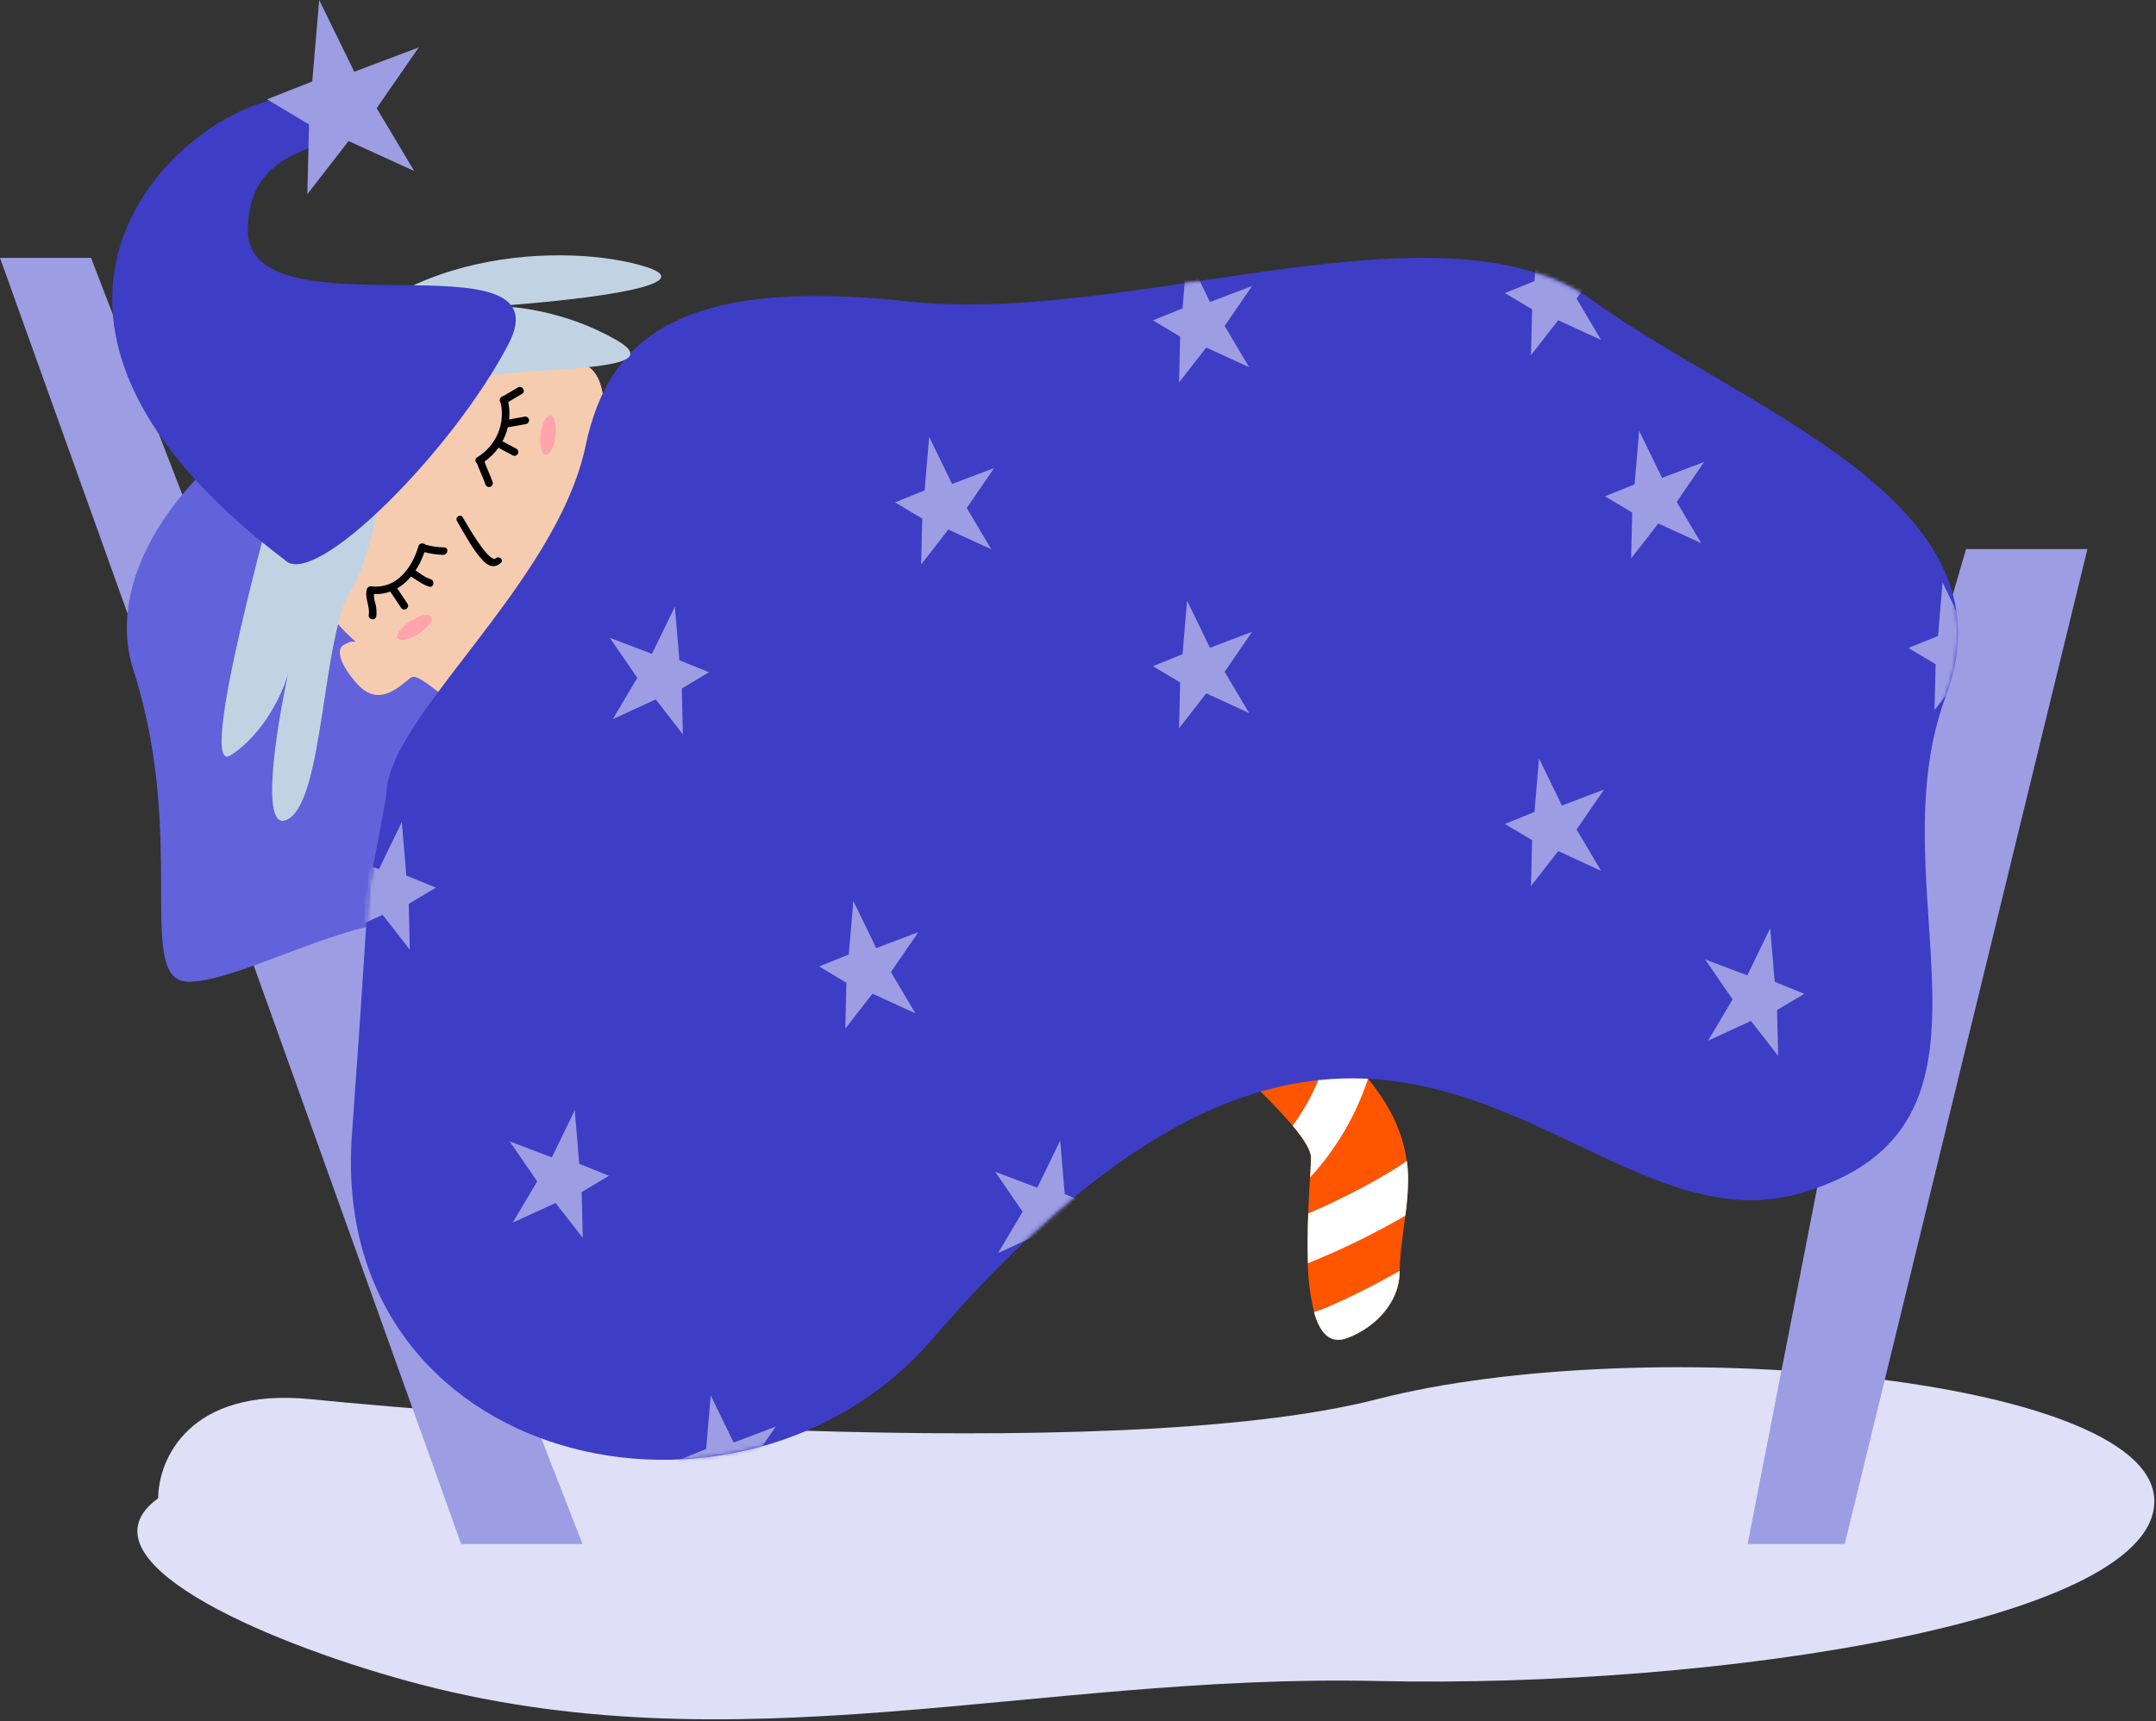
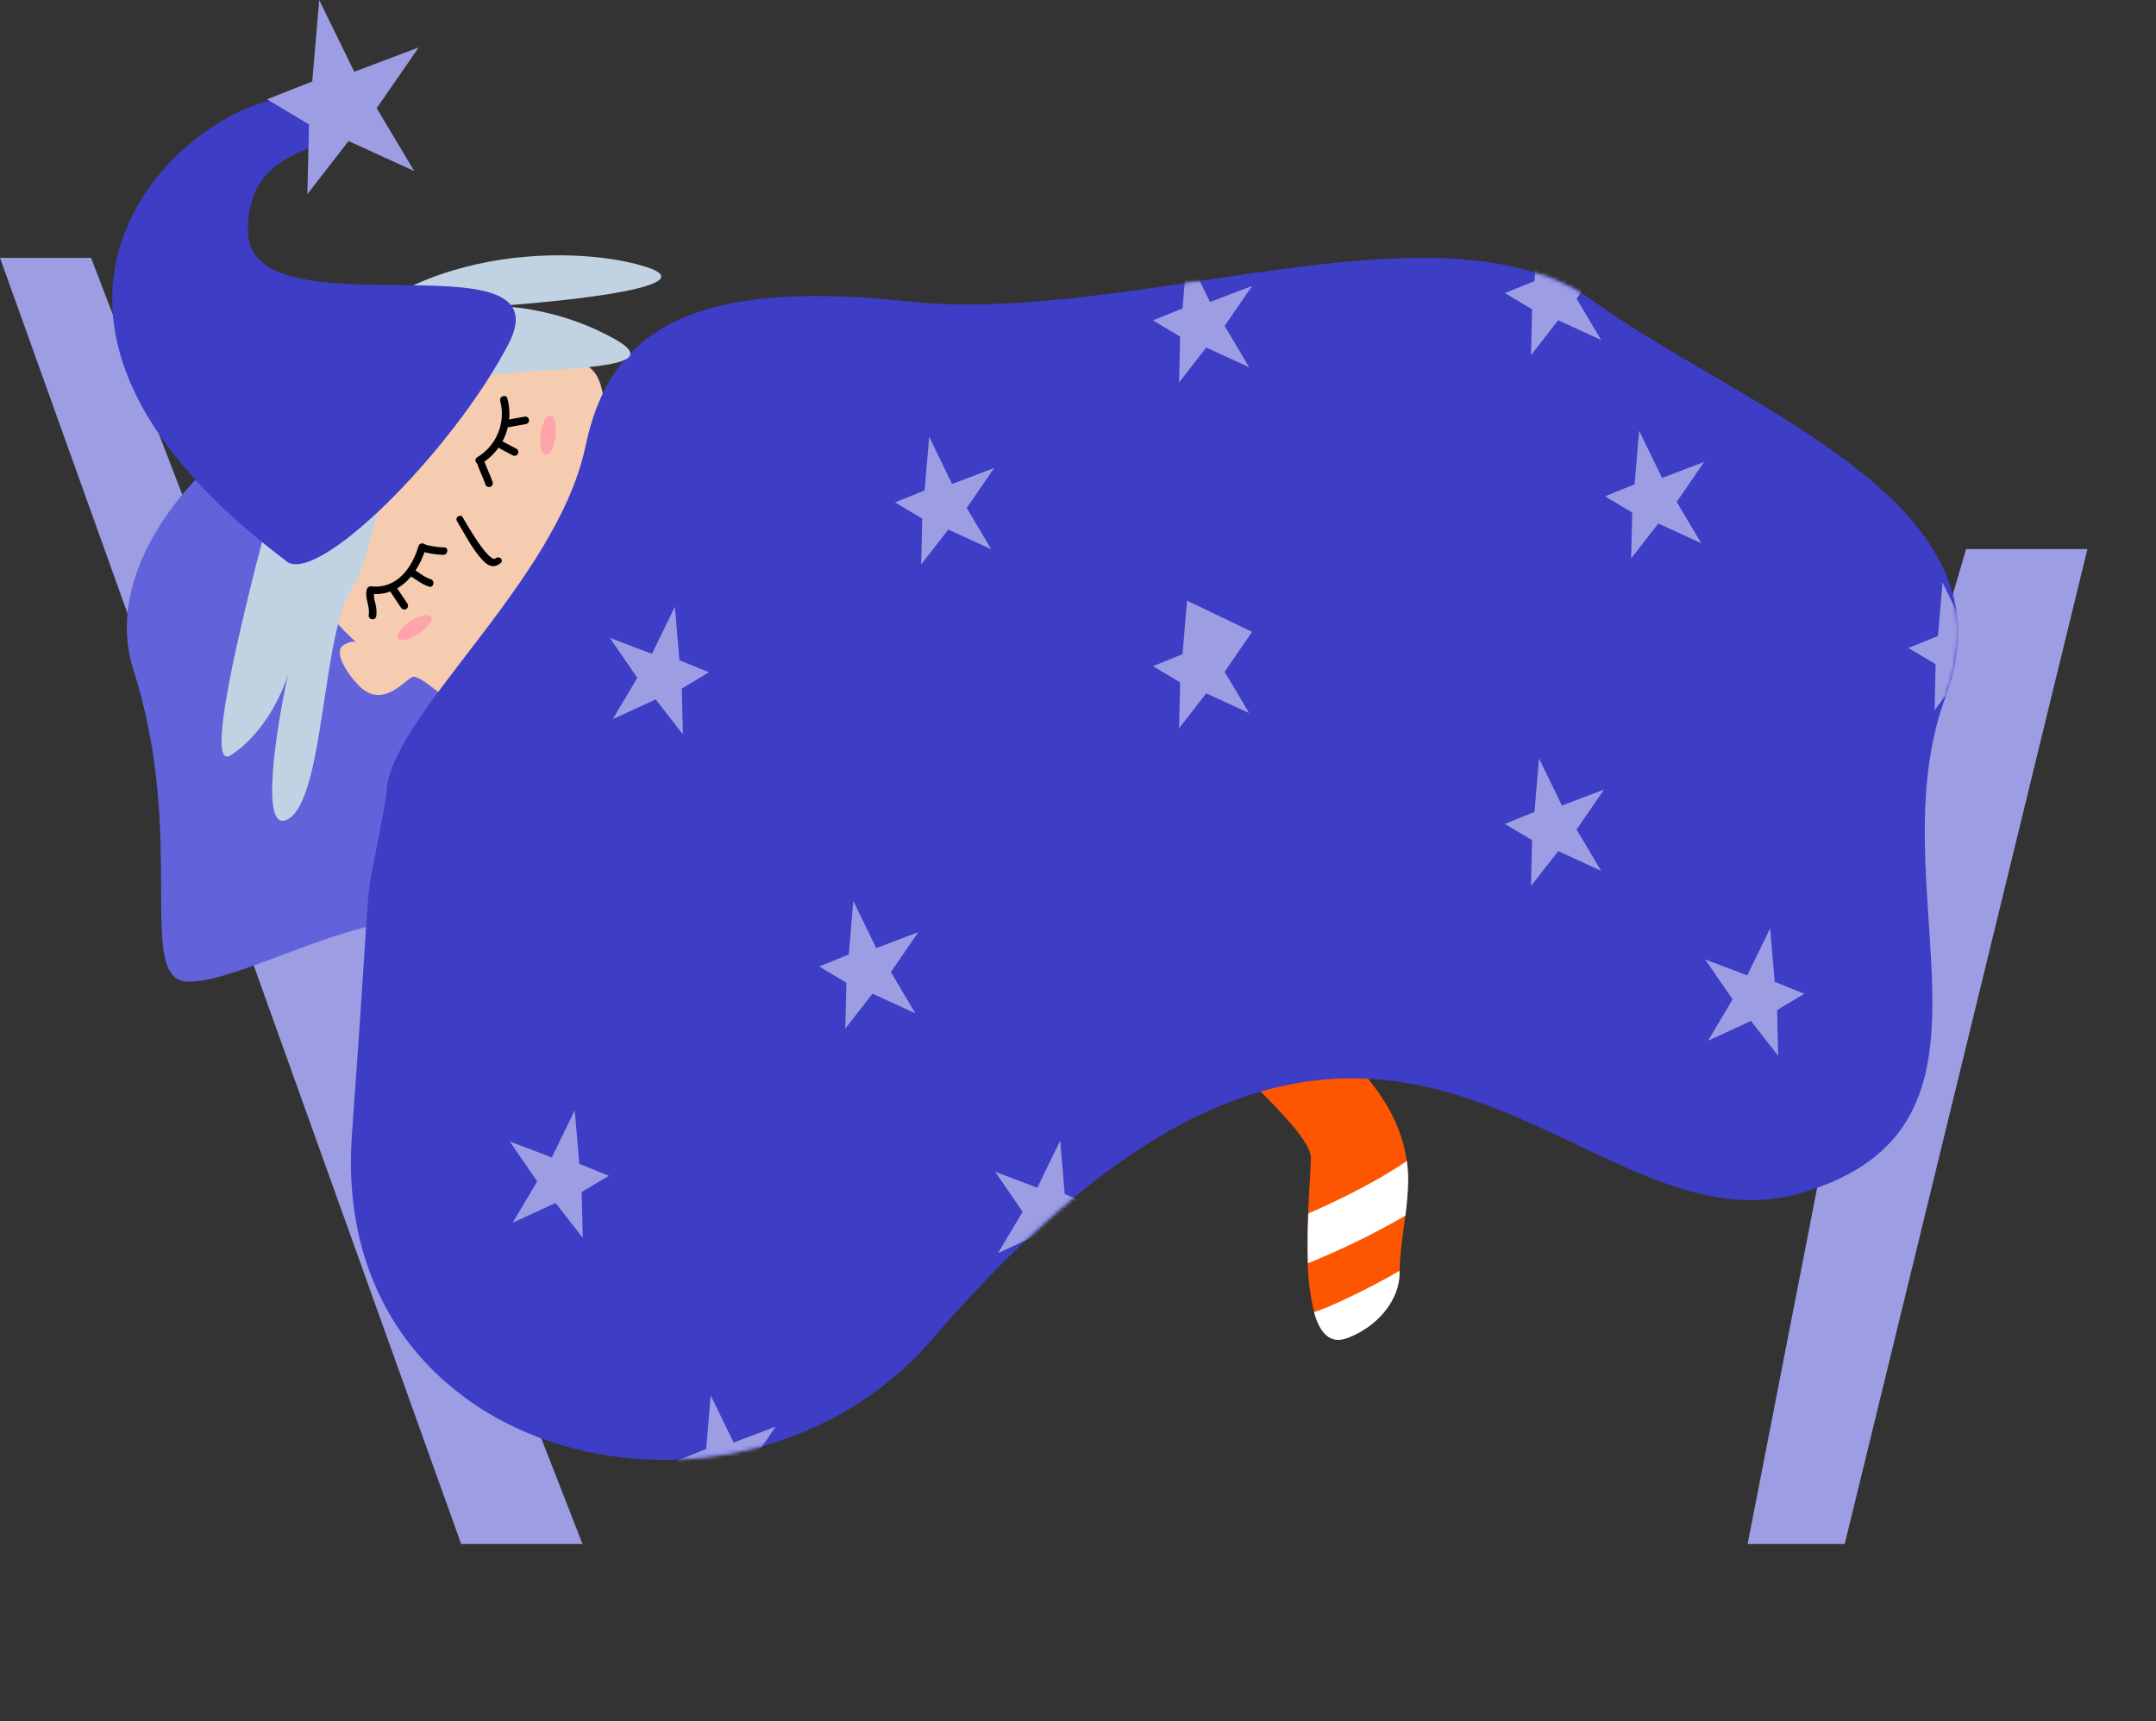
<svg xmlns="http://www.w3.org/2000/svg" width="566" height="452" viewBox="0 0 566 452" fill="none">
  <rect x="0" y="0" width="566" height="452" fill="#333333" stroke="none" />
-   <path d="M81.534 367.393C49.534 364.193 41.534 383.393 41.534 393.393C19.534 409.393 68.427 430.804 107 441.393C193 465 271.534 439.393 361.534 441.393C451.534 443.393 567.534 425.393 565.534 393.393C563.534 361.393 431.534 349.393 361.534 367.393C291.534 385.393 121.534 371.393 81.534 367.393Z" fill="#DFDFF8" />
  <path d="M121.07 405.424L0 67.704H23.895L82.837 220.634H493.837L516.14 144.169H548L484.279 405.424H458.791L484.279 274.797H101.953L152.93 405.424H121.07Z" fill="#9D9DE3" />
  <path fill-rule="evenodd" clip-rule="evenodd" d="M275.115 205.998C279.45 211.467 284.863 216.245 290.666 220.789C296.33 225.255 302.355 229.411 308.123 233.801C312.275 236.901 316.242 240.242 320.001 243.808C322.224 245.941 324.304 248.218 326.228 250.624C326.941 251.528 327.691 252.418 328.474 253.299C331.676 256.83 335.072 260.18 338.647 263.333C342.146 266.498 345.783 269.654 349.276 272.918C352.789 276.14 356.085 279.591 359.142 283.248C364.286 289.558 368.164 296.544 369.294 304.839C369.525 306.52 369.639 308.215 369.635 309.912C369.595 313.022 369.361 316.125 368.932 319.206C368.312 324.074 367.504 329.032 367.452 333.635L367.442 334.164C367.432 341.215 361.851 348.201 353.806 351.279C349.145 353.068 346.468 349.909 344.983 344.489C343.96 340.297 343.405 336.004 343.327 331.69C343.17 327.332 343.25 322.774 343.422 318.612C343.564 315.069 343.759 311.803 343.911 309.148C344.038 306.91 344.135 305.112 344.135 303.967C344.132 302.089 342.326 299.143 339.324 295.556C336.08 291.792 332.642 288.2 329.023 284.795C326.172 282.081 323.104 279.232 319.929 276.316C317.127 273.792 314.257 271.244 311.404 268.744C308.214 265.941 305.041 263.186 302.031 260.561C298.674 257.635 295.505 254.873 292.725 252.391C287.975 248.146 284.355 244.737 282.738 242.707C278.047 236.801 271.11 233.325 264.742 229.04C263.998 228.577 260.965 225.749 260.248 226.297L275.115 205.998Z" fill="#FE5500" />
-   <path fill-rule="evenodd" clip-rule="evenodd" d="M349.277 272.918C352.79 276.14 356.086 279.591 359.143 283.248C355.974 292.864 350.794 301.694 343.947 309.151C344.075 306.913 344.171 305.115 344.171 303.97C344.168 302.092 342.362 299.146 339.36 295.559C344.316 288.848 347.704 281.111 349.277 272.918Z" fill="white" />
  <path fill-rule="evenodd" clip-rule="evenodd" d="M328.475 253.299C331.676 256.83 335.072 260.18 338.647 263.333C336.511 271.161 333.59 277.374 329.038 284.786C326.187 282.072 323.12 279.223 319.944 276.306C324.148 269.213 327.038 261.419 328.475 253.299Z" fill="white" />
  <path fill-rule="evenodd" clip-rule="evenodd" d="M308.123 233.801C312.276 236.901 316.242 240.242 320.001 243.808C318.882 251.857 315.624 260.975 311.427 268.768C308.237 265.965 305.064 263.21 302.054 260.584C305.44 253.732 307.876 245.95 308.24 239.429C308.288 238.568 308.161 236.227 308.123 233.801Z" fill="white" />
  <path fill-rule="evenodd" clip-rule="evenodd" d="M343.454 318.622C343.284 322.795 343.198 327.349 343.359 331.7C352.17 328.149 360.716 323.973 368.933 319.205C369.376 316.119 369.624 313.008 369.677 309.891C369.681 308.194 369.567 306.499 369.336 304.818C362.739 309.473 351.887 315.025 343.454 318.622Z" fill="white" />
  <path fill-rule="evenodd" clip-rule="evenodd" d="M367.431 333.669L367.421 334.198C367.412 341.249 361.83 348.235 353.786 351.313C349.124 353.102 346.447 349.943 344.962 344.523C346.131 344.153 347.363 343.682 348.49 343.229C354.983 340.413 361.308 337.221 367.431 333.669Z" fill="white" />
  <path d="M35.047 176.029C23.577 140.345 71.686 102.219 89.209 104.343C116.291 66.111 215.215 138.301 215.215 154.231C215.215 170.162 135.563 245.034 114.854 241.847C94.145 238.661 63.877 257.778 49.54 257.778C35.203 257.778 49.384 220.634 35.047 176.029Z" fill="#6262DA" />
  <path fill-rule="evenodd" clip-rule="evenodd" d="M93.353 168.496C91.619 168.496 91.997 168.496 90.404 169.259C87.356 170.718 90.665 176.374 94.196 180.013C100.635 186.661 106.856 177.809 108.457 177.703C112.045 177.503 125.493 192.409 129.737 190.723C146.332 184.12 144.176 172.027 157.312 162.17C170.308 152.421 177.063 136.127 171.019 120.866C169.194 116.252 160.07 112.653 159.092 108.059C158.176 103.851 158.186 98.452 154.056 95.997C147.057 91.873 145.455 94.715 140.962 94.971C136.47 95.226 131.669 83.45 116.791 88.074C77.985 100.103 62.514 140.907 93.353 168.496Z" fill="#F6CCB0" />
  <path d="M97.12 155.91C104.875 156.799 109.795 150.642 111.802 143.823C112.163 142.596 110.206 142.203 109.851 143.424C108.192 149.089 104.127 154.708 97.519 153.959C96.259 153.815 95.878 155.793 97.12 155.91Z" fill="black" />
  <path d="M126.347 121.748C129.188 120.028 131.394 117.431 132.633 114.349C133.871 111.267 134.075 107.866 133.214 104.658C132.892 103.418 130.991 104.037 131.319 105.271C132.053 108.061 131.859 111.015 130.767 113.685C129.675 116.356 127.745 118.599 125.266 120.076C124.17 120.741 125.25 122.413 126.347 121.748Z" fill="black" />
  <path d="M98.787 161.848C98.92 160.698 98.834 159.533 98.534 158.415C98.172 157.362 98.079 156.235 98.261 155.136C98.622 153.909 96.665 153.516 96.31 154.737C95.652 157.013 97.184 159.195 96.802 161.45C96.584 162.709 98.524 163.109 98.753 161.849L98.787 161.848Z" fill="black" />
  <path d="M106.985 158.537C106.11 157.198 105.207 155.878 104.321 154.551C104.174 154.338 103.95 154.191 103.696 154.141C103.443 154.09 103.179 154.141 102.962 154.281C102.745 154.421 102.591 154.641 102.532 154.893C102.474 155.145 102.516 155.409 102.649 155.631C103.519 156.965 104.428 158.29 105.314 159.617C105.461 159.83 105.685 159.977 105.939 160.027C106.192 160.078 106.455 160.027 106.673 159.887C106.89 159.747 107.044 159.527 107.102 159.276C107.161 159.024 107.119 158.759 106.985 158.537Z" fill="black" />
  <path d="M113.028 152.07C111.352 151.554 110.049 150.334 108.562 149.452C107.459 148.797 106.577 150.584 107.674 151.234C109.348 152.229 110.735 153.438 112.647 154.037C113.869 154.415 114.268 152.463 113.046 152.086L113.028 152.07Z" fill="black" />
  <path d="M116.665 143.739C114.891 143.7 113.128 143.434 111.421 142.947C110.229 142.512 109.335 144.288 110.532 144.729C112.393 145.302 114.321 145.625 116.266 145.69C117.545 145.766 117.929 143.832 116.665 143.739Z" fill="black" />
  <path d="M129.323 126.58C128.684 124.63 127.698 122.818 127.06 120.879C126.964 120.648 126.785 120.461 126.558 120.356C126.331 120.25 126.073 120.234 125.834 120.311C125.596 120.387 125.395 120.551 125.272 120.769C125.149 120.987 125.112 121.243 125.17 121.486C125.802 123.431 126.789 125.244 127.428 127.194C127.468 127.318 127.532 127.433 127.617 127.533C127.702 127.632 127.805 127.714 127.922 127.774C128.038 127.833 128.165 127.869 128.296 127.88C128.426 127.89 128.557 127.875 128.682 127.835C128.806 127.794 128.921 127.73 129.021 127.645C129.121 127.56 129.202 127.457 129.262 127.34C129.321 127.224 129.357 127.097 129.368 126.966C129.378 126.836 129.363 126.705 129.323 126.58Z" fill="black" />
  <path d="M135.513 117.797L132.153 116.01C131.917 115.893 131.643 115.875 131.393 115.96C131.142 116.045 130.936 116.225 130.819 116.462C130.702 116.699 130.684 116.973 130.769 117.223C130.854 117.473 131.034 117.679 131.271 117.796L134.631 119.584C134.868 119.701 135.142 119.719 135.392 119.634C135.642 119.549 135.848 119.369 135.965 119.132C136.082 118.895 136.1 118.621 136.016 118.371C135.931 118.121 135.75 117.914 135.513 117.797Z" fill="black" />
  <path d="M137.849 109.381L133.487 110.171C133.227 110.195 132.985 110.317 132.811 110.512C132.636 110.706 132.542 110.96 132.547 111.222C132.564 111.485 132.683 111.731 132.88 111.907C133.076 112.083 133.334 112.174 133.598 112.162L137.96 111.372C138.22 111.348 138.462 111.226 138.636 111.031C138.81 110.836 138.905 110.583 138.9 110.321C138.881 110.059 138.761 109.813 138.565 109.638C138.369 109.462 138.112 109.37 137.849 109.381Z" fill="black" />
-   <path d="M135.974 101.74L131.654 104.288C130.545 104.942 131.63 106.608 132.734 105.96L137.054 103.412C138.158 102.764 137.077 101.092 135.974 101.74Z" fill="black" />
  <path d="M113.162 161.939C112.563 161.017 110.128 161.537 107.723 163.101C105.319 164.665 103.856 166.68 104.456 167.602C105.055 168.524 107.491 168.004 109.895 166.44C112.299 164.876 113.762 162.861 113.162 161.939Z" fill="#FFA4AA" />
  <path d="M145.848 114.528C146.202 111.682 145.605 109.265 144.514 109.129C143.422 108.993 142.25 111.19 141.896 114.036C141.542 116.883 142.139 119.3 143.23 119.436C144.322 119.572 145.494 117.375 145.848 114.528Z" fill="#FFA4AA" />
  <path d="M119.958 136.809C121.987 140.228 124.059 144.315 126.809 147.214C128.248 148.736 129.816 149.252 131.489 147.788C132.35 147.03 131.009 145.841 130.154 146.593C128.422 148.111 122.175 137.019 121.472 135.834C120.886 134.84 119.366 135.799 119.963 136.803L119.958 136.809Z" fill="black" />
  <path d="M153.726 117.087C146.094 153.45 101.449 188.508 101.449 208.686C94.473 248.512 98.767 210.279 92.395 297.895C86.023 385.512 194.548 409.868 244.821 351.552C364.298 212.959 412.089 330.842 472.623 313.319C533.158 295.796 491.74 233.668 510.856 182.691C529.972 131.715 458.286 107.819 418.461 79.145C378.635 50.47 297.391 85.517 238.449 79.145C179.507 72.773 159.806 88.123 153.726 117.087Z" fill="#3D3DC6" />
  <path d="M60.535 198.331C51.614 204.066 70.093 135.407 80.448 100.36C100.361 64.517 149.744 63.721 169.657 70.093C185.587 75.191 149.213 79.12 129.035 80.448C134.345 80.182 148.311 81.563 161.692 89.209C178.419 98.767 135.407 95.581 117.884 100.36C100.361 105.14 100.361 142.576 92.395 154.523C84.43 166.471 85.227 209.483 75.669 215.058C68.022 219.519 72.483 191.428 75.669 176.826C74.341 181.605 69.456 192.597 60.535 198.331Z" fill="#C1D3E3" />
  <path d="M133.49 90.335C118.832 118.486 82.283 155.155 74.728 146.993C-25.168 71.418 69.271 12.848 84.382 27.845C99.492 42.843 65.074 32.182 65.074 60.51C65.074 88.839 149.02 60.51 133.49 90.335Z" fill="#3D3DC6" />
  <path fill-rule="evenodd" clip-rule="evenodd" d="M108.741 44.911L91.505 37.035L80.692 50.977L81.12 32.672L70.093 26.074L81.977 21.391L83.797 0L93.004 18.837L109.919 12.451L98.892 28.415L108.741 44.911Z" fill="#9D9DE3" />
  <mask id="mask0_505_15081" style="mask-type:alpha" maskUnits="userSpaceOnUse" x="92" y="67" width="423" height="317">
    <path d="M153.726 117.087C146.094 153.45 101.449 188.508 101.449 208.686C94.473 248.512 98.767 210.279 92.395 297.895C86.023 385.512 194.548 409.868 244.821 351.552C364.298 212.959 412.089 330.842 472.623 313.319C533.158 295.796 491.74 233.668 510.856 182.691C529.972 131.715 458.286 107.819 418.461 79.145C378.635 50.47 297.391 85.517 238.449 79.145C179.507 72.773 159.806 88.123 153.726 117.087Z" fill="#3D3DC6" />
  </mask>
  <g mask="url(#mask0_505_15081)">
-     <path fill-rule="evenodd" clip-rule="evenodd" d="M327.934 187.237L316.668 182.059L309.531 191.225L309.811 179.19L302.674 174.922L310.441 171.773L311.631 157.709L317.648 170.094L328.703 165.896L321.496 176.391L327.934 187.237Z" fill="#9D9DE3" />
+     <path fill-rule="evenodd" clip-rule="evenodd" d="M327.934 187.237L316.668 182.059L309.531 191.225L309.811 179.19L302.674 174.922L310.441 171.773L311.631 157.709L328.703 165.896L321.496 176.391L327.934 187.237Z" fill="#9D9DE3" />
    <path fill-rule="evenodd" clip-rule="evenodd" d="M260.23 144.225L248.965 139.047L241.828 148.214L242.108 136.179L234.971 131.91L242.737 128.762L243.927 114.698L249.944 127.082L261 122.884L253.793 133.38L260.23 144.225Z" fill="#9D9DE3" />
    <path fill-rule="evenodd" clip-rule="evenodd" d="M420.329 228.655L409.064 223.478L401.927 232.644L402.207 220.609L395.07 216.341L402.837 213.192L404.026 199.128L410.043 211.513L421.099 207.314L413.892 217.81L420.329 228.655Z" fill="#9D9DE3" />
    <path fill-rule="evenodd" clip-rule="evenodd" d="M526.265 182.458L515 177.28L507.863 186.446L508.143 174.411L501.006 170.143L508.773 166.994L509.962 152.93L515.98 165.315L527.035 161.117L519.828 171.612L526.265 182.458Z" fill="#9D9DE3" />
    <path fill-rule="evenodd" clip-rule="evenodd" d="M446.614 142.632L435.349 137.454L428.212 146.621L428.491 134.586L421.354 130.317L429.121 127.169L430.311 113.105L436.328 125.489L447.383 121.291L440.177 131.787L446.614 142.632Z" fill="#9D9DE3" />
    <path fill-rule="evenodd" clip-rule="evenodd" d="M420.329 89.266L409.064 84.088L401.927 93.254L402.207 81.219L395.07 76.951L402.837 73.802L404.026 59.738L410.043 72.123L421.099 67.925L413.892 78.421L420.329 89.266Z" fill="#9D9DE3" />
    <path fill-rule="evenodd" clip-rule="evenodd" d="M327.934 96.434L316.668 91.257L309.531 100.423L309.811 88.388L302.674 84.12L310.441 80.971L311.631 66.907L317.648 79.292L328.703 75.094L321.496 85.589L327.934 96.434Z" fill="#9D9DE3" />
    <path fill-rule="evenodd" clip-rule="evenodd" d="M134.583 321.051L145.849 315.873L152.986 325.039L152.706 313.004L159.843 308.736L152.076 305.587L150.887 291.523L144.869 303.908L133.814 299.71L141.021 310.205L134.583 321.051Z" fill="#9D9DE3" />
    <path fill-rule="evenodd" clip-rule="evenodd" d="M262.025 329.016L273.291 323.838L280.428 333.004L280.148 320.969L287.285 316.701L279.518 313.552L278.328 299.488L272.311 311.873L261.256 307.675L268.463 318.171L262.025 329.016Z" fill="#9D9DE3" />
    <path fill-rule="evenodd" clip-rule="evenodd" d="M240.317 266.091L229.052 260.914L221.915 270.08L222.195 258.045L215.058 253.777L222.825 250.628L224.014 236.564L230.032 248.949L241.087 244.751L233.88 255.246L240.317 266.091Z" fill="#9D9DE3" />
    <path fill-rule="evenodd" clip-rule="evenodd" d="M202.881 395.923L191.616 390.745L184.479 399.911L184.759 387.876L177.622 383.608L185.389 380.459L186.578 366.395L192.596 378.78L203.651 374.582L196.444 385.077L202.881 395.923Z" fill="#9D9DE3" />
    <path fill-rule="evenodd" clip-rule="evenodd" d="M160.869 188.83L172.134 183.652L179.271 192.818L178.991 180.783L186.128 176.515L178.361 173.366L177.172 159.302L171.154 171.687L160.099 167.489L167.306 177.984L160.869 188.83Z" fill="#9D9DE3" />
-     <path fill-rule="evenodd" clip-rule="evenodd" d="M89.183 245.382L100.448 240.204L107.585 249.371L107.305 237.336L114.442 233.067L106.675 229.919L105.486 215.855L99.468 228.239L88.413 224.041L95.62 234.537L89.183 245.382Z" fill="#9D9DE3" />
    <path fill-rule="evenodd" clip-rule="evenodd" d="M448.409 273.26L459.674 268.082L466.811 277.248L466.531 265.213L473.668 260.945L465.902 257.797L464.712 243.733L458.695 256.117L447.639 251.919L454.846 262.415L448.409 273.26Z" fill="#9D9DE3" />
  </g>
</svg>